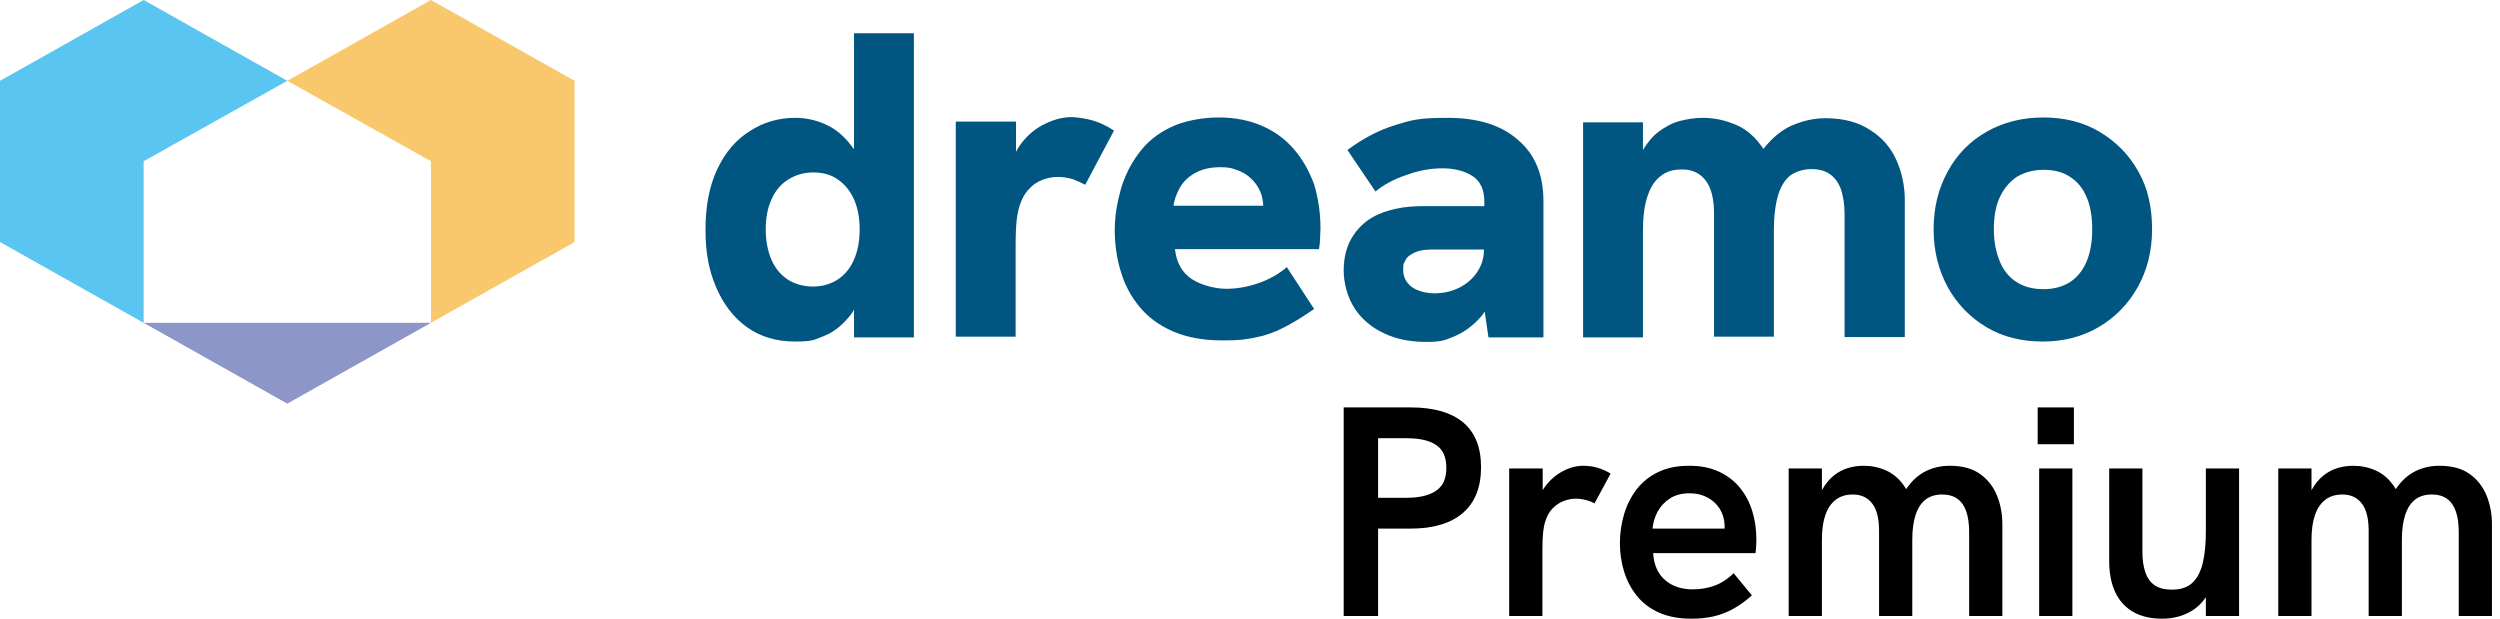
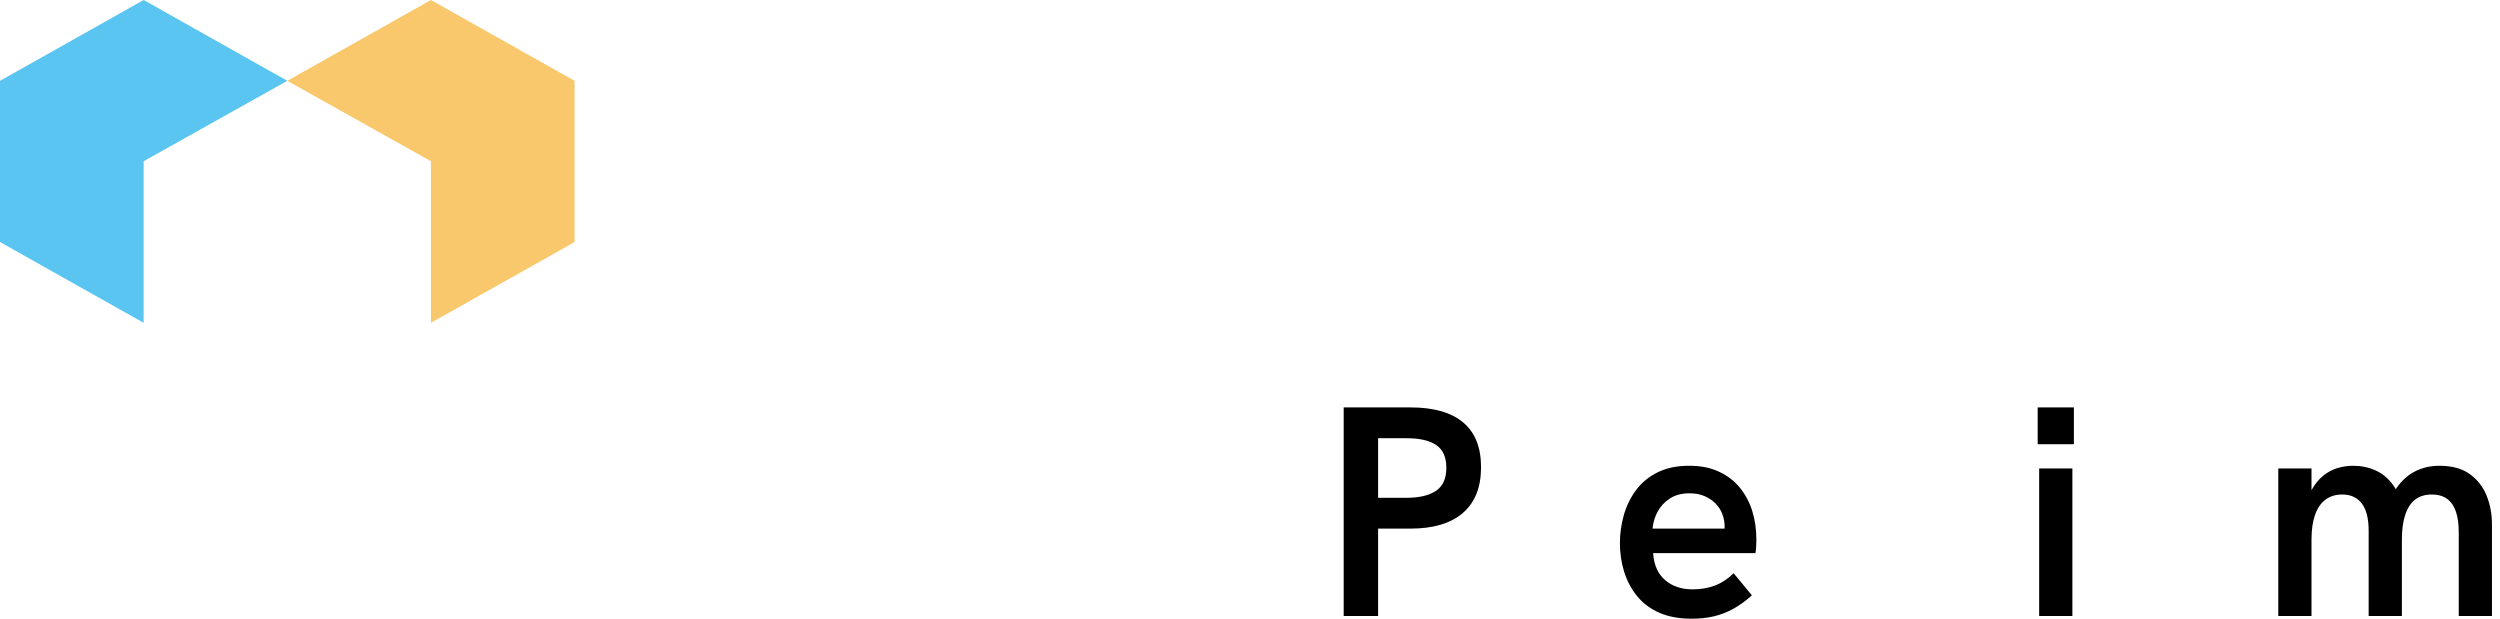
<svg xmlns="http://www.w3.org/2000/svg" width="198" height="49" viewBox="0 0 198 49" fill="none">
  <g clip-path="url(#clip0_296_9052)">
-     <path d="M67.668 11.88C67.609 11.762 67.52 11.643 67.431 11.555C66.868 10.784 66.187 10.221 65.416 9.866C64.646 9.51 63.816 9.333 62.957 9.333C61.654 9.333 60.469 9.688 59.402 10.37C58.306 11.051 57.447 12.058 56.825 13.362C56.202 14.665 55.876 16.265 55.876 18.161C55.876 20.058 56.143 21.391 56.706 22.724C57.269 24.057 58.069 25.124 59.135 25.894C60.202 26.664 61.476 27.049 62.957 27.049C64.439 27.049 64.498 26.901 65.268 26.605C66.038 26.309 66.72 25.746 67.342 24.976C67.46 24.828 67.549 24.679 67.638 24.531V26.724H72.379V2.637H67.638V11.88H67.668ZM66.364 22.131C65.801 22.487 65.15 22.694 64.409 22.694C63.668 22.694 62.987 22.517 62.424 22.161C61.861 21.806 61.417 21.272 61.12 20.62C60.824 19.939 60.646 19.139 60.646 18.191C60.646 17.243 60.794 16.443 61.12 15.762C61.417 15.08 61.861 14.577 62.424 14.221C62.987 13.866 63.639 13.658 64.409 13.658C65.179 13.658 65.831 13.836 66.364 14.221C66.927 14.606 67.342 15.139 67.638 15.791C67.935 16.473 68.083 17.243 68.083 18.161C68.083 19.08 67.935 19.88 67.638 20.561C67.342 21.243 66.927 21.746 66.364 22.131ZM86.54 9.54C87.074 9.688 87.636 9.955 88.229 10.34L85.948 14.636C85.681 14.488 85.355 14.34 84.97 14.191C84.555 14.073 84.17 14.014 83.755 14.014C83.341 14.014 82.926 14.102 82.541 14.251C82.156 14.399 81.8 14.636 81.504 14.962C81.207 15.258 80.97 15.673 80.793 16.176C80.674 16.502 80.585 16.917 80.526 17.391C80.467 17.895 80.437 18.606 80.437 19.584V26.664H75.697V9.629H80.467V12.029C80.526 11.91 80.585 11.821 80.644 11.703C81.148 10.932 81.77 10.34 82.541 9.925C83.311 9.51 84.081 9.273 84.881 9.273C85.474 9.303 86.007 9.392 86.54 9.54ZM102.509 11.851C101.828 11.051 100.998 10.429 99.991 9.984C98.984 9.54 97.828 9.303 96.525 9.303C95.221 9.303 93.769 9.57 92.732 10.073C91.666 10.577 90.807 11.288 90.184 12.147C89.533 13.006 89.059 13.984 88.762 15.021C88.466 16.088 88.288 17.154 88.288 18.221C88.288 19.287 88.436 20.443 88.762 21.48C89.059 22.517 89.562 23.465 90.244 24.294C90.925 25.124 91.814 25.776 92.91 26.25C94.006 26.724 95.31 26.961 96.821 26.961C98.332 26.961 98.687 26.872 99.458 26.724C100.228 26.576 100.969 26.309 101.709 25.924C102.42 25.568 103.22 25.064 104.079 24.472L101.917 21.154C101.265 21.717 100.524 22.131 99.665 22.428C98.806 22.724 97.947 22.872 97.117 22.872C96.287 22.872 95.162 22.605 94.391 22.102C93.621 21.598 93.177 20.798 93.058 19.732H104.465C104.524 19.376 104.553 19.08 104.553 18.813C104.553 18.547 104.583 18.28 104.583 18.102C104.583 16.858 104.405 15.702 104.079 14.606C103.694 13.569 103.191 12.651 102.509 11.851ZM92.94 16.295C92.999 15.821 93.177 15.347 93.443 14.873C93.71 14.399 94.095 14.014 94.628 13.717C95.132 13.421 95.814 13.243 96.613 13.243C97.413 13.243 97.591 13.332 98.006 13.48C98.421 13.629 98.776 13.836 99.073 14.132C99.369 14.399 99.606 14.725 99.784 15.11C99.961 15.465 100.021 15.88 100.05 16.295H92.94ZM120.226 11.081C118.893 9.896 117.026 9.333 114.656 9.333C112.286 9.333 111.812 9.51 110.538 9.896C109.264 10.281 107.99 10.932 106.716 11.88L108.938 15.169C109.62 14.606 110.449 14.162 111.457 13.836C112.434 13.48 113.382 13.332 114.271 13.332C115.16 13.332 116.019 13.54 116.641 13.954C117.263 14.369 117.56 15.051 117.56 15.969V16.325H112.731C111.96 16.325 111.249 16.384 110.568 16.532C109.886 16.68 109.264 16.887 108.701 17.213C108.02 17.599 107.457 18.161 107.042 18.872C106.627 19.584 106.42 20.443 106.42 21.42C106.42 22.398 106.716 23.553 107.279 24.413C107.842 25.272 108.642 25.953 109.62 26.398C110.597 26.872 111.723 27.079 112.968 27.079C114.212 27.079 114.478 26.931 115.19 26.635C115.901 26.338 116.582 25.864 117.204 25.183C117.352 25.035 117.471 24.857 117.589 24.679L117.886 26.724H122.241V15.939C122.241 13.866 121.589 12.236 120.226 11.081ZM116.997 21.539C116.641 22.072 116.167 22.487 115.575 22.783C114.982 23.079 114.33 23.228 113.619 23.228C112.908 23.228 112.256 23.05 111.812 22.724C111.368 22.398 111.131 21.924 111.131 21.361C111.131 20.798 111.19 20.887 111.279 20.68C111.368 20.472 111.516 20.295 111.723 20.176C111.96 20.028 112.197 19.909 112.493 19.85C112.76 19.791 113.056 19.761 113.382 19.761H117.53C117.53 20.413 117.352 21.006 116.997 21.539ZM150.209 12.71C150.653 13.717 150.86 14.754 150.86 15.851V26.694H146.09V16.976C146.09 16.176 145.972 15.495 145.794 14.962C145.587 14.428 145.291 14.043 144.905 13.777C144.52 13.51 144.017 13.392 143.454 13.392C142.891 13.392 142.239 13.569 141.795 13.895C141.35 14.251 141.024 14.784 140.817 15.495C140.609 16.206 140.491 17.125 140.491 18.221V26.664H135.751V16.947C135.751 15.762 135.543 14.902 135.099 14.31C134.654 13.717 134.032 13.421 133.232 13.421C132.432 13.421 131.958 13.599 131.514 13.954C131.04 14.31 130.714 14.843 130.477 15.554C130.24 16.265 130.122 17.154 130.122 18.28V26.724H125.381V9.688H130.122V11.88C130.477 11.288 130.892 10.784 131.366 10.429C131.929 10.014 132.492 9.718 133.084 9.57C133.677 9.421 134.269 9.333 134.832 9.333C135.662 9.333 136.491 9.481 137.291 9.807C138.121 10.103 138.832 10.666 139.454 11.495C139.513 11.584 139.602 11.673 139.661 11.792C140.343 10.932 141.083 10.31 141.883 9.955C142.772 9.57 143.661 9.362 144.55 9.362C146.031 9.362 147.216 9.688 148.135 10.31C149.083 10.903 149.764 11.703 150.209 12.71ZM169.348 13.569C168.607 12.236 167.57 11.199 166.266 10.429C164.963 9.659 163.481 9.303 161.822 9.303C160.163 9.303 158.652 9.688 157.349 10.429C156.045 11.169 155.008 12.206 154.267 13.569C153.527 14.902 153.142 16.443 153.142 18.161C153.142 19.88 153.527 21.391 154.267 22.754C155.008 24.087 156.045 25.153 157.349 25.924C158.652 26.694 160.134 27.049 161.793 27.049C163.452 27.049 164.933 26.664 166.237 25.894C167.54 25.124 168.577 24.057 169.318 22.724C170.059 21.391 170.444 19.88 170.444 18.161C170.444 16.443 170.118 14.902 169.348 13.569ZM165.259 20.709C164.963 21.42 164.518 21.954 163.955 22.339C163.393 22.694 162.682 22.902 161.852 22.902C161.022 22.902 160.311 22.724 159.719 22.339C159.126 21.983 158.682 21.42 158.386 20.709C158.089 19.998 157.912 19.139 157.912 18.161C157.912 17.184 158.06 16.295 158.386 15.614C158.712 14.932 159.156 14.399 159.719 14.014C160.311 13.658 161.022 13.451 161.852 13.451C162.682 13.451 163.393 13.629 163.955 14.014C164.518 14.369 164.963 14.902 165.259 15.614C165.555 16.295 165.703 17.154 165.703 18.161C165.703 19.169 165.555 19.998 165.259 20.709Z" fill="#005681" />
    <path d="M45.507 6.4V19.169L34.13 25.568V12.769L22.753 6.4L34.13 0L45.507 6.4Z" fill="#FAC86C" />
    <path d="M22.753 6.4L11.377 0L0 6.4V19.169L11.377 25.568V12.769L22.753 6.4Z" fill="#5AC5F0" />
-     <path d="M22.753 31.968L34.13 25.568H11.377L22.753 31.968Z" fill="#8C96C8" />
    <path d="M106.42 48.787V32.267H111.705C113.539 32.267 114.929 32.661 115.877 33.452C116.825 34.243 117.299 35.428 117.299 37.007C117.299 38.586 116.822 39.792 115.865 40.622C114.908 41.451 113.522 41.866 111.705 41.866H109.146V48.787H106.42ZM109.146 39.425H111.421C112.402 39.425 113.166 39.244 113.72 38.88C114.274 38.515 114.55 37.908 114.55 37.054C114.55 36.201 114.286 35.618 113.756 35.253C113.225 34.889 112.449 34.708 111.421 34.708H109.146V39.425Z" fill="black" />
-     <path d="M119.527 48.787V37.102H122.181V40.254L121.684 40.325C121.764 39.647 121.992 39.048 122.371 38.536C122.75 38.023 123.213 37.62 123.758 37.327C124.303 37.034 124.845 36.889 125.381 36.889C125.76 36.889 126.125 36.936 126.471 37.031C126.818 37.126 127.183 37.283 127.562 37.505L126.282 39.875C126.107 39.765 125.882 39.674 125.606 39.602C125.331 39.531 125.064 39.496 124.812 39.496C124.481 39.496 124.152 39.558 123.829 39.685C123.506 39.813 123.215 40.005 122.964 40.266C122.712 40.527 122.522 40.862 122.395 41.273C122.315 41.496 122.256 41.783 122.217 42.139C122.179 42.494 122.158 42.989 122.158 43.62V48.787H119.527Z" fill="black" />
    <path d="M133.961 49C132.981 49 132.133 48.843 131.413 48.526C130.693 48.209 130.107 47.768 129.647 47.199C129.188 46.63 128.851 45.987 128.628 45.267C128.406 44.547 128.297 43.801 128.297 43.027C128.297 42.254 128.403 41.499 128.616 40.764C128.83 40.029 129.159 39.368 129.6 38.785C130.042 38.201 130.61 37.739 131.307 37.398C132.003 37.057 132.824 36.889 133.772 36.889C134.72 36.889 135.457 37.043 136.13 37.351C136.802 37.659 137.359 38.086 137.801 38.631C138.242 39.176 138.571 39.795 138.784 40.491C138.998 41.188 139.104 41.928 139.104 42.719C139.104 42.829 139.101 42.989 139.093 43.193C139.084 43.398 139.066 43.605 139.033 43.809H130.927C130.99 44.743 131.307 45.454 131.875 45.943C132.444 46.431 133.17 46.677 134.056 46.677C134.705 46.677 135.297 46.574 135.834 46.369C136.37 46.165 136.862 45.839 137.303 45.398L138.749 47.151C138.26 47.593 137.768 47.948 137.279 48.218C136.791 48.488 136.281 48.683 135.751 48.81C135.22 48.938 134.625 49 133.961 49ZM136.521 42.482C136.554 42.355 136.571 42.23 136.58 42.103C136.589 41.976 136.592 41.851 136.592 41.724C136.592 41.377 136.533 41.045 136.414 40.728C136.296 40.411 136.118 40.133 135.881 39.887C135.644 39.641 135.351 39.445 135.004 39.294C134.657 39.143 134.26 39.069 133.819 39.069C133.203 39.069 132.684 39.203 132.267 39.472C131.849 39.742 131.523 40.085 131.295 40.503C131.067 40.921 130.927 41.377 130.88 41.866H137.374L136.521 42.482Z" fill="black" />
-     <path d="M141.664 48.787V37.102H144.295V40.136L143.726 40.468C143.868 39.789 144.07 39.22 144.331 38.761C144.591 38.302 144.896 37.934 145.243 37.659C145.59 37.383 145.966 37.185 146.369 37.066C146.772 36.948 147.178 36.889 147.59 36.889C148.221 36.889 148.813 37.01 149.367 37.256C149.921 37.502 150.389 37.896 150.777 38.441C151.166 38.986 151.429 39.724 151.571 40.657L150.031 41.084C150.268 40.074 150.6 39.262 151.026 38.654C151.453 38.047 151.954 37.6 152.531 37.315C153.109 37.031 153.737 36.889 154.416 36.889C155.411 36.889 156.214 37.105 156.821 37.54C157.429 37.976 157.876 38.545 158.16 39.247C158.445 39.949 158.587 40.705 158.587 41.51V48.787H155.956V42.15C155.956 41.502 155.882 40.956 155.731 40.515C155.58 40.074 155.349 39.736 155.032 39.508C154.715 39.279 154.312 39.164 153.823 39.164C153.302 39.164 152.866 39.294 152.519 39.555C152.173 39.816 151.906 40.216 151.725 40.752C151.545 41.288 151.453 41.952 151.453 42.743V48.787H148.822V42.032C148.822 41.069 148.641 40.349 148.277 39.875C147.913 39.401 147.4 39.164 146.736 39.164C146.215 39.164 145.773 39.297 145.409 39.567C145.045 39.837 144.769 40.233 144.579 40.764C144.39 41.294 144.295 41.952 144.295 42.743V48.787H141.664Z" fill="black" />
    <path d="M161.384 35.182V32.267H164.252V35.182H161.384ZM161.502 48.787V37.102H164.133V48.787H161.502Z" fill="black" />
-     <path d="M171.244 49C170.328 49 169.558 48.819 168.933 48.455C168.308 48.091 167.84 47.569 167.523 46.891C167.206 46.212 167.049 45.389 167.049 44.426V37.102H169.679V43.715C169.679 44.331 169.754 44.864 169.905 45.315C170.056 45.765 170.299 46.108 170.639 46.346C170.98 46.583 171.442 46.701 172.026 46.701C172.704 46.701 173.238 46.523 173.626 46.168C174.014 45.812 174.289 45.291 174.455 44.603C174.621 43.916 174.704 43.09 174.704 42.127V37.102H177.335V48.787H174.704V46.274L175.155 46.44C174.79 47.326 174.266 47.972 173.578 48.384C172.891 48.796 172.112 49 171.244 49Z" fill="black" />
    <path d="M180.44 48.787V37.102H183.071V40.136L182.502 40.468C182.644 39.789 182.846 39.22 183.106 38.761C183.367 38.302 183.672 37.934 184.019 37.659C184.366 37.383 184.742 37.185 185.145 37.066C185.548 36.948 185.954 36.889 186.365 36.889C186.996 36.889 187.589 37.01 188.143 37.256C188.697 37.502 189.165 37.896 189.553 38.441C189.941 38.986 190.205 39.724 190.347 40.657L188.807 41.084C189.044 40.074 189.375 39.262 189.802 38.654C190.229 38.047 190.729 37.6 191.307 37.315C191.885 37.031 192.513 36.889 193.191 36.889C194.187 36.889 194.99 37.105 195.597 37.54C196.204 37.976 196.652 38.545 196.936 39.247C197.221 39.949 197.363 40.705 197.363 41.51V48.787H194.732V42.15C194.732 41.502 194.658 40.956 194.507 40.515C194.356 40.074 194.125 39.736 193.808 39.508C193.491 39.279 193.088 39.164 192.599 39.164C192.077 39.164 191.642 39.294 191.295 39.555C190.949 39.816 190.682 40.216 190.501 40.752C190.321 41.288 190.229 41.952 190.229 42.743V48.787H187.598V42.032C187.598 41.069 187.417 40.349 187.053 39.875C186.688 39.401 186.176 39.164 185.512 39.164C184.991 39.164 184.549 39.297 184.185 39.567C183.82 39.837 183.545 40.233 183.355 40.764C183.166 41.294 183.071 41.952 183.071 42.743V48.787H180.44Z" fill="black" />
  </g>
  <defs>
    <clipPath id="clip0_296_9052">
      <rect width="197.363" height="49" fill="white" />
    </clipPath>
  </defs>
</svg>